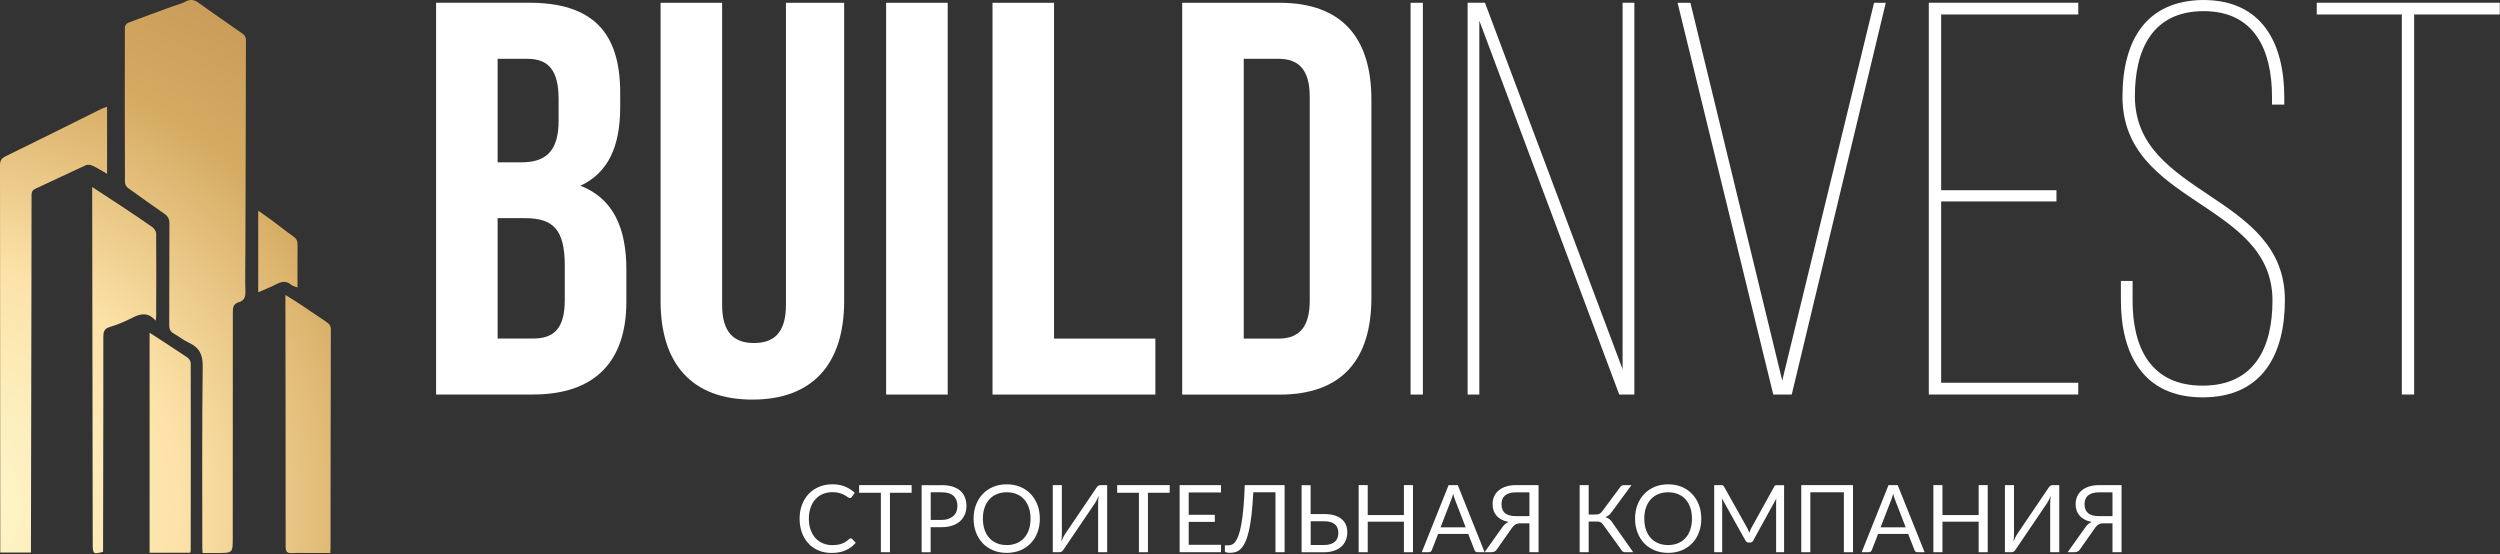
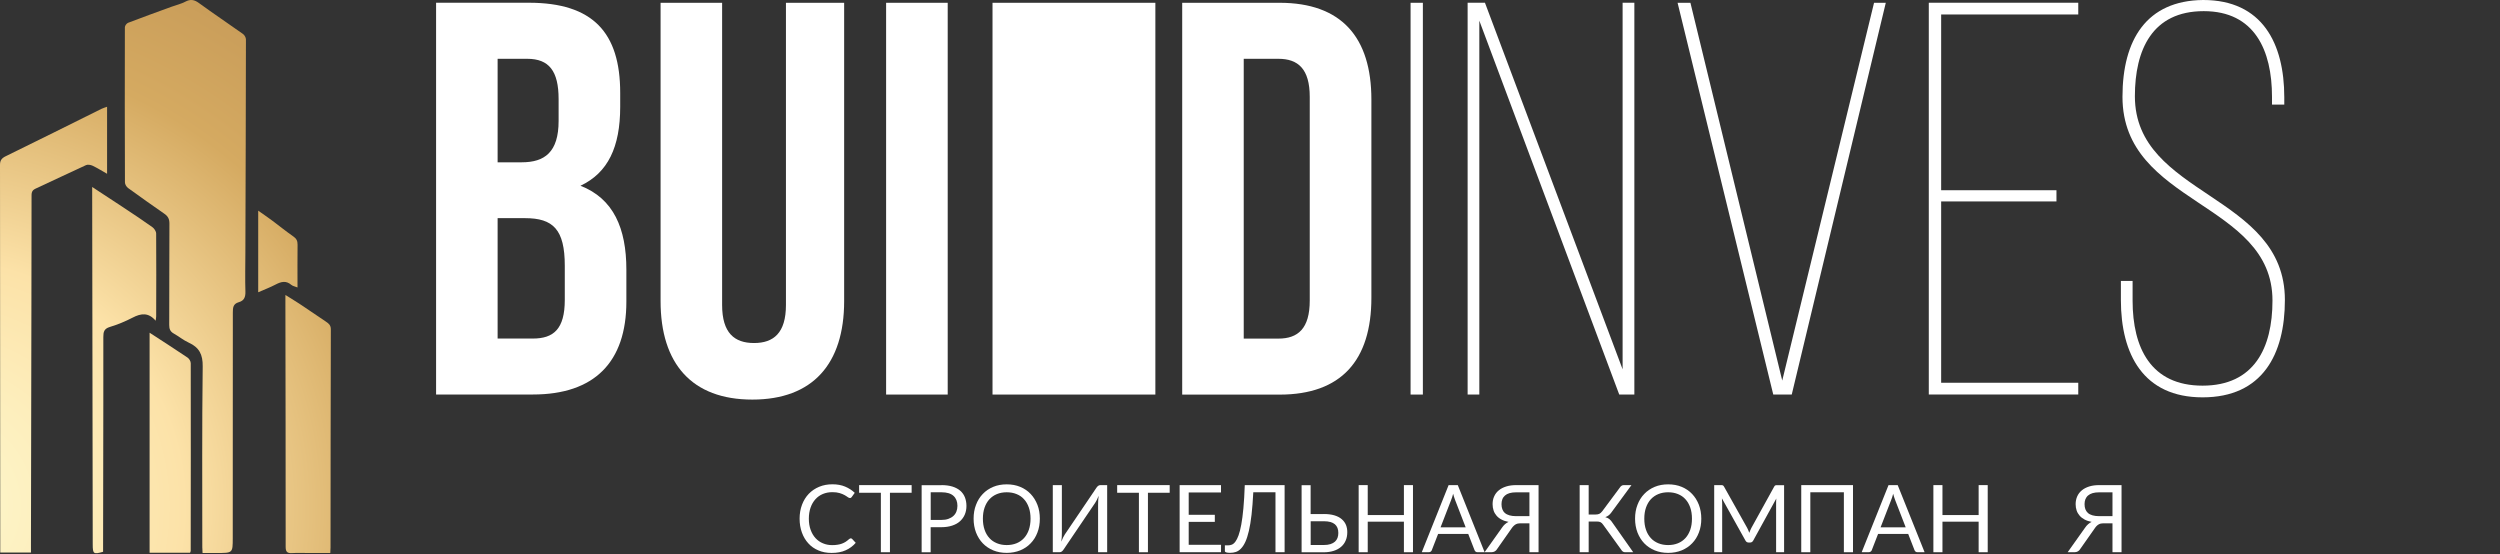
<svg xmlns="http://www.w3.org/2000/svg" width="1416" height="314" viewBox="0 0 1416 314" fill="none">
  <rect x="0" y="0" width="1416" height="314" fill="#333333" stroke="none" />
  <path d="M114.73 313.214C114.66 311.684 114.58 310.804 114.58 309.934C114.59 275.794 114.38 241.654 114.81 207.514C114.89 200.914 112.96 196.814 106.85 194.044C103.88 192.694 101.31 190.534 98.45 188.934C96.41 187.794 95.84 186.314 95.85 184.114C95.94 164.954 95.84 145.784 95.96 126.624C95.98 124.154 95.2 122.544 93.2 121.144C86.27 116.314 79.36 111.474 72.55 106.504C71.62 105.824 70.78 104.404 70.77 103.324C70.66 74.034 70.65 44.734 70.73 15.444C70.73 14.574 71.7 13.244 72.55 12.914C80.73 9.774 88.99 6.804 97.23 3.794C99.81 2.854 102.56 2.224 104.95 0.964C107.91 -0.606 110.06 -0.196 112.71 1.744C120.89 7.714 129.34 13.344 137.6 19.224C138.5 19.864 139.3 21.274 139.3 22.314C139.26 62.734 139.11 103.144 138.98 143.564C138.96 150.724 138.77 157.884 139 165.034C139.1 168.044 138.43 170.264 135.31 171.144C132 172.074 131.88 174.304 131.88 177.004C131.9 219.624 131.86 262.244 131.83 304.864C131.82 313.224 131.83 313.224 122.87 313.214C120.26 313.214 117.63 313.214 114.73 313.214Z" fill="url(#paint0_radial)" />
  <path d="M17.54 312.964C11.52 312.964 6.03 312.964 0.15 312.964C0.15 311.434 0.15 310.144 0.15 308.844C0.12 237.044 0.1 165.244 0 93.454C0 90.894 0.84 89.664 3.28 88.464C21.39 79.644 39.4 70.614 57.44 61.664C58.34 61.214 59.34 60.944 60.65 60.464C60.65 73.144 60.65 85.554 60.65 98.434C57.71 96.764 55.17 95.164 52.46 93.874C51.4 93.374 49.73 93.074 48.76 93.514C39.15 97.884 29.65 102.494 20.05 106.894C17.7 107.974 17.88 109.724 17.87 111.584C17.84 131.954 17.82 152.324 17.79 172.704C17.71 218.074 17.62 263.444 17.53 308.814C17.53 310.104 17.54 311.414 17.54 312.964Z" fill="url(#paint1_radial)" />
  <path d="M161.66 167.074C164.91 169.114 167.67 170.764 170.34 172.544C175.11 175.714 179.83 178.964 184.58 182.154C186.18 183.224 187.4 184.204 187.39 186.494C187.26 227.684 187.26 268.874 187.22 310.064C187.22 310.934 187.14 311.794 187.08 313.224C182.86 313.224 178.74 313.224 174.63 313.224C171.62 313.224 168.6 313.074 165.61 313.264C162.84 313.444 161.8 312.704 161.8 309.844C161.82 263.374 161.72 216.894 161.65 170.424C161.66 169.544 161.66 168.684 161.66 167.074Z" fill="url(#paint2_radial)" />
  <path d="M52.22 105.914C58.38 109.954 63.84 113.484 69.25 117.084C74.96 120.874 80.69 124.654 86.27 128.624C87.37 129.404 88.44 131.024 88.45 132.274C88.57 147.904 88.5 163.544 88.46 179.174C88.46 179.804 88.31 180.434 88.15 181.654C84.1 176.874 79.9 177.424 75.16 179.884C71.06 182.004 66.71 183.834 62.26 185.174C58.92 186.174 58.53 188.014 58.53 190.804C58.57 216.014 58.5 241.224 58.46 266.434C58.44 280.634 58.41 294.834 58.39 309.044C58.39 310.244 58.39 311.434 58.39 312.534C53 314.064 52.53 313.764 52.52 308.474C52.41 241.864 52.31 175.264 52.21 108.654C52.22 108.014 52.22 107.374 52.22 105.914Z" fill="url(#paint3_radial)" />
  <path d="M107.67 313.054C100.1 313.054 92.63 313.054 84.73 313.054C84.73 271.474 84.73 230.064 84.73 188.454C91.93 193.134 99.15 197.764 106.25 202.554C107.19 203.194 108.04 204.664 108.04 205.754C108.1 241.184 108.06 276.624 108.02 312.064C108.02 312.254 107.88 312.454 107.67 313.054Z" fill="url(#paint4_radial)" />
  <path d="M168.51 162.824C166.99 162.204 165.77 162.014 164.99 161.344C162.05 158.804 159.27 159.504 156.18 161.124C153.13 162.724 149.87 163.954 146.25 165.544C146.25 150.034 146.25 134.944 146.25 119.314C149.09 121.324 151.74 123.134 154.31 125.044C158.27 127.984 162.09 131.114 166.15 133.924C167.97 135.184 168.57 136.524 168.54 138.604C168.44 146.494 168.51 154.394 168.51 162.824Z" fill="url(#paint5_radial)" />
  <path d="M351.28 52.589V60.513C351.28 83.325 344.315 97.903 328.777 105.208C347.473 112.482 354.777 129.29 354.777 152.752V170.828C354.777 205.062 336.701 223.448 301.848 223.448H247V1.548H299.62C335.741 1.579 351.28 18.355 351.28 52.589ZM281.853 33.274V91.93H295.472C308.472 91.93 316.396 86.234 316.396 68.467V56.117C316.396 40.27 311.01 33.305 298.629 33.305H281.853V33.274ZM281.853 123.594V191.752H301.817C313.548 191.752 319.894 186.366 319.894 169.869V150.523C319.894 129.909 313.239 123.563 297.391 123.563H281.853V123.594Z" fill="white" />
  <path d="M409.007 1.579V172.747C409.007 188.595 415.971 194.29 427.083 194.29C438.165 194.29 445.16 188.595 445.16 172.747V1.579H478.125V170.55C478.125 206.052 460.389 226.326 426.124 226.326C391.89 226.326 374.154 206.052 374.154 170.55V1.579H409.007V1.579Z" fill="white" />
  <path d="M501.896 1.579H536.78V223.479H501.896V1.579Z" fill="white" />
-   <path d="M562.13 1.579H597.014V191.783H654.4V223.479H562.161V1.579H562.13Z" fill="white" />
+   <path d="M562.13 1.579H597.014H654.4V223.479H562.161V1.579H562.13Z" fill="white" />
  <path d="M669.597 1.579H724.755C759.639 1.579 776.756 20.924 776.756 56.427V168.662C776.756 204.164 759.639 223.51 724.755 223.51H669.597V1.579V1.579ZM704.45 33.274V191.783H724.105C735.186 191.783 741.841 186.088 741.841 170.24V54.848C741.841 39 735.186 33.305 724.105 33.305H704.45V33.274Z" fill="white" />
  <path d="M805.913 1.579V223.479H798.949V1.579H805.913Z" fill="white" />
  <path d="M837.918 223.448H831.263V1.548H841.075L919.045 209.179V1.548H925.699V223.448H917.126L837.887 11.7V223.448H837.918Z" fill="white" />
  <path d="M957.458 1.579L1009.46 215.555L1061.46 1.579H1068.11L1014.84 223.479H1004.38L950.185 1.579H957.458Z" fill="white" />
  <path d="M1164.78 107.746V114.092H1099.47V216.793H1177.13V223.448H1092.47V1.548H1177.13V8.202H1099.47V107.746H1164.78V107.746Z" fill="white" />
  <path d="M1293.82 55.127V59.244H1286.86V54.817C1286.86 28.508 1277.01 6.314 1248.2 6.314C1219.04 6.314 1209.2 28.198 1209.2 54.508C1209.2 111.244 1294.16 109.666 1294.16 169.9C1294.16 200.667 1281.47 225.057 1247.55 225.057C1213.96 225.057 1201.27 200.636 1201.27 169.9V159.128H1207.9V170.24C1207.9 197.169 1218.36 218.433 1247.52 218.433C1276.67 218.433 1287.13 197.2 1287.13 170.24C1287.13 114.123 1202.17 116.042 1202.17 54.848C1202.17 22.503 1215.79 0.341 1247.82 2.90229e-05C1281.44 -0.031 1293.82 24.7 1293.82 55.127Z" fill="white" />
-   <path d="M1360.4 223.448V8.202H1312.21V1.548H1415.87V8.202H1367.37V223.448H1360.4Z" fill="white" />
  <path d="M481.9 304.916C482.178 304.916 482.426 305.04 482.643 305.256L484.685 307.454C483.138 309.249 481.25 310.673 479.021 311.663C476.792 312.685 474.131 313.18 470.973 313.18C468.25 313.18 465.773 312.716 463.545 311.756C461.316 310.828 459.397 309.497 457.849 307.763C456.271 306.061 455.064 304.018 454.197 301.635C453.33 299.251 452.897 296.62 452.897 293.742C452.897 290.894 453.361 288.263 454.259 285.88C455.157 283.496 456.426 281.454 458.066 279.72C459.707 278.018 461.657 276.687 463.947 275.727C466.238 274.768 468.745 274.303 471.5 274.303C474.192 274.303 476.607 274.737 478.65 275.604C480.723 276.47 482.55 277.646 484.128 279.132L482.426 281.485C482.302 281.67 482.178 281.794 482.024 281.918C481.869 282.042 481.621 282.073 481.343 282.073C481.033 282.073 480.631 281.918 480.166 281.577C479.702 281.237 479.114 280.835 478.371 280.432C477.628 279.999 476.7 279.627 475.585 279.287C474.471 278.946 473.109 278.761 471.469 278.761C469.519 278.761 467.723 279.101 466.083 279.782C464.442 280.463 463.049 281.454 461.873 282.754C460.697 284.054 459.768 285.601 459.118 287.489C458.468 289.347 458.128 291.451 458.128 293.773C458.128 296.156 458.468 298.261 459.149 300.118C459.83 301.975 460.759 303.554 461.935 304.823C463.111 306.092 464.504 307.082 466.114 307.732C467.723 308.413 469.426 308.754 471.283 308.754C472.397 308.754 473.45 308.692 474.347 308.537C475.245 308.413 476.112 308.197 476.854 307.918C477.628 307.64 478.34 307.268 478.99 306.866C479.64 306.432 480.321 305.906 480.971 305.318C481.312 305.071 481.621 304.916 481.9 304.916Z" fill="white" />
  <path d="M516.351 279.101H504.062V312.778H498.924V279.101H486.605V274.768H516.351V279.101V279.101Z" fill="white" />
  <path d="M533.22 274.768C535.634 274.768 537.708 275.046 539.503 275.604C541.267 276.161 542.753 276.965 543.929 277.987C545.074 279.008 545.972 280.246 546.529 281.701C547.086 283.156 547.396 284.766 547.396 286.561C547.396 288.325 547.086 289.935 546.467 291.42C545.848 292.906 544.92 294.144 543.743 295.228C542.567 296.311 541.082 297.116 539.317 297.704C537.553 298.292 535.51 298.601 533.22 298.601H527.122V312.809H522.015V274.799H533.22V274.768ZM533.22 294.485C534.705 294.485 535.974 294.299 537.12 293.897C538.234 293.494 539.193 292.968 539.967 292.256C540.741 291.575 541.329 290.708 541.701 289.749C542.072 288.789 542.289 287.706 542.289 286.53C542.289 284.116 541.546 282.227 540.06 280.866C538.574 279.504 536.284 278.823 533.25 278.823H527.153V294.485H533.22Z" fill="white" />
  <path d="M588.964 293.773C588.964 296.62 588.531 299.22 587.603 301.604C586.705 303.987 585.436 306.03 583.764 307.732C582.124 309.466 580.143 310.766 577.852 311.725C575.531 312.654 572.993 313.149 570.207 313.149C567.421 313.149 564.883 312.685 562.562 311.725C560.271 310.766 558.29 309.435 556.65 307.732C555.009 306.03 553.74 303.956 552.812 301.604C551.914 299.22 551.45 296.62 551.45 293.773C551.45 290.925 551.883 288.325 552.812 285.942C553.709 283.558 554.978 281.516 556.65 279.782C558.29 278.049 560.271 276.718 562.562 275.758C564.852 274.799 567.421 274.334 570.207 274.334C572.993 274.334 575.562 274.799 577.852 275.758C580.174 276.718 582.124 278.049 583.764 279.782C585.405 281.516 586.674 283.558 587.603 285.942C588.531 288.325 588.964 290.956 588.964 293.773ZM583.702 293.773C583.702 291.451 583.393 289.347 582.743 287.489C582.093 285.632 581.195 284.054 580.019 282.785C578.874 281.485 577.45 280.525 575.779 279.844C574.107 279.163 572.25 278.823 570.207 278.823C568.164 278.823 566.338 279.163 564.667 279.844C562.995 280.525 561.602 281.516 560.395 282.785C559.219 284.085 558.321 285.632 557.671 287.489C557.021 289.347 556.712 291.451 556.712 293.773C556.712 296.125 557.021 298.199 557.671 300.056C558.29 301.913 559.219 303.461 560.395 304.761C561.571 306.061 562.995 307.021 564.667 307.702C566.338 308.382 568.164 308.723 570.207 308.723C572.25 308.723 574.107 308.382 575.779 307.702C577.45 307.021 578.843 306.03 580.019 304.761C581.195 303.461 582.093 301.913 582.743 300.056C583.362 298.199 583.702 296.125 583.702 293.773Z" fill="white" />
  <path d="M627.099 274.768V312.778H621.961V285.787C621.961 285.044 621.961 284.239 622.023 283.404C622.054 282.599 622.147 281.701 622.271 280.804C621.961 281.608 621.652 282.351 621.311 283.032C620.971 283.713 620.63 284.332 620.29 284.827L602.461 311.168C602.213 311.571 601.904 311.942 601.501 312.283C601.13 312.623 600.666 312.778 600.139 312.778H596.301V274.768H601.439V301.789C601.439 302.563 601.408 303.337 601.378 304.173C601.347 304.978 601.254 305.875 601.13 306.804C601.439 305.999 601.749 305.225 602.089 304.544C602.43 303.863 602.77 303.244 603.111 302.718L620.94 276.377C621.187 275.975 621.497 275.603 621.899 275.263C622.302 274.923 622.735 274.768 623.261 274.768H627.099V274.768Z" fill="white" />
  <path d="M662.509 279.101H650.19V312.778H645.082V279.101H632.763V274.768H662.509V279.101Z" fill="white" />
  <path d="M691.605 308.599L691.574 312.778H668.143V274.768H691.574V278.946H673.281V291.575H688.076V295.599H673.281V308.568H691.605V308.599Z" fill="white" />
  <path d="M727.571 312.778H722.433V278.823H709.866C709.618 283.713 709.278 287.954 708.875 291.544C708.473 295.135 707.947 298.199 707.359 300.737C706.771 303.275 706.09 305.349 705.347 306.959C704.604 308.568 703.768 309.806 702.871 310.735C701.973 311.663 701.013 312.282 699.992 312.623C698.971 312.963 697.887 313.118 696.742 313.118C695.782 313.118 695.04 313.025 694.544 312.871C694.018 312.716 693.771 312.468 693.771 312.128V308.878H695.628C696.34 308.878 697.021 308.754 697.732 308.475C698.413 308.197 699.094 307.64 699.713 306.804C700.333 305.968 700.952 304.792 701.509 303.244C702.066 301.697 702.592 299.685 703.056 297.147C703.521 294.608 703.923 291.544 704.264 287.861C704.604 284.208 704.852 279.844 705.037 274.768H727.602V312.778H727.571Z" fill="white" />
  <path d="M749.795 291.142C752.116 291.142 754.097 291.39 755.769 291.885C757.44 292.38 758.833 293.092 759.916 294.021C761 294.949 761.804 296.001 762.331 297.271C762.857 298.54 763.104 299.901 763.104 301.387C763.104 303.152 762.826 304.73 762.207 306.123C761.619 307.547 760.752 308.723 759.607 309.714C758.462 310.704 757.069 311.478 755.397 312.004C753.726 312.53 751.838 312.809 749.733 312.809H737.228V274.799H742.335V291.173H749.795V291.142ZM749.764 308.692C751.25 308.692 752.488 308.537 753.54 308.197C754.592 307.856 755.459 307.392 756.109 306.804C756.759 306.216 757.254 305.504 757.564 304.668C757.874 303.832 758.028 302.904 758.028 301.882C758.028 300.83 757.874 299.871 757.564 299.066C757.254 298.261 756.759 297.549 756.109 296.961C755.459 296.404 754.592 295.971 753.54 295.661C752.488 295.382 751.25 295.228 749.764 295.228H742.366V308.692H749.764Z" fill="white" />
  <path d="M800.31 274.768V312.778H795.172V295.475H774.681V312.778H769.543V274.768H774.681V291.73H795.172V274.768H800.31Z" fill="white" />
  <path d="M840.89 312.778H836.897C836.432 312.778 836.061 312.654 835.782 312.437C835.504 312.221 835.287 311.911 835.163 311.571L831.604 302.409H814.549L810.989 311.571C810.896 311.88 810.68 312.19 810.401 312.406C810.092 312.654 809.72 312.778 809.256 312.778H805.294L820.492 274.768H825.692L840.89 312.778ZM830.149 298.663L824.175 283.218C823.989 282.754 823.804 282.227 823.618 281.608C823.432 280.989 823.247 280.339 823.061 279.658C822.689 281.082 822.318 282.289 821.916 283.218L815.942 298.663H830.149Z" fill="white" />
  <path d="M871.408 312.778H866.27V296.404H861.101C860.637 296.404 860.172 296.435 859.77 296.528C859.368 296.62 858.965 296.744 858.563 296.961C858.16 297.178 857.789 297.456 857.387 297.828C856.984 298.199 856.613 298.632 856.21 299.22L847.977 310.951C847.667 311.509 847.234 311.942 846.677 312.283C846.12 312.592 845.47 312.778 844.727 312.778H840.858L850.701 298.911C851.753 297.363 852.991 296.249 854.446 295.599C852.929 295.32 851.598 294.887 850.453 294.268C849.308 293.68 848.379 292.937 847.636 292.07C846.894 291.204 846.306 290.244 845.965 289.13C845.594 288.046 845.408 286.839 845.408 285.57C845.408 283.93 845.686 282.475 846.306 281.144C846.894 279.813 847.76 278.668 848.906 277.739C850.051 276.78 851.444 276.068 853.115 275.542C854.756 275.015 856.644 274.768 858.779 274.768H871.439V312.778H871.408ZM866.27 292.349V278.854H858.749C857.294 278.854 856.025 279.008 854.972 279.318C853.92 279.627 853.053 280.092 852.403 280.68C851.722 281.268 851.227 281.98 850.918 282.815C850.608 283.62 850.453 284.549 850.453 285.57C850.453 286.623 850.608 287.582 850.918 288.418C851.227 289.254 851.691 289.966 852.372 290.554C853.022 291.142 853.889 291.575 854.941 291.885C855.994 292.194 857.263 292.349 858.718 292.349H866.27V292.349Z" fill="white" />
  <path d="M925.05 312.778H920.439C919.943 312.778 919.51 312.654 919.138 312.375C918.767 312.097 918.427 311.694 918.117 311.168L908.057 297.239C907.593 296.558 907.098 296.063 906.572 295.785C906.045 295.506 905.303 295.382 904.405 295.382H899.824V312.778H894.717V274.768H899.824V291.42H903.786C904.591 291.42 905.272 291.297 905.829 291.049C906.386 290.801 906.943 290.306 907.5 289.594L917.436 276.223C917.684 275.789 918.024 275.449 918.396 275.17C918.767 274.892 919.231 274.768 919.727 274.768H924.06L912.576 290.399C911.71 291.606 910.596 292.442 909.234 292.906C910.162 293.154 910.967 293.556 911.617 294.082C912.267 294.608 912.886 295.382 913.474 296.311L925.05 312.778Z" fill="white" />
  <path d="M963.617 293.773C963.617 296.62 963.183 299.22 962.255 301.604C961.357 303.987 960.088 306.03 958.417 307.732C956.776 309.466 954.795 310.766 952.505 311.725C950.183 312.654 947.645 313.149 944.859 313.149C942.074 313.149 939.536 312.685 937.214 311.725C934.924 310.766 932.943 309.435 931.302 307.732C929.662 306.03 928.393 303.956 927.464 301.604C926.566 299.22 926.102 296.62 926.102 293.773C926.102 290.925 926.535 288.325 927.464 285.942C928.362 283.558 929.631 281.516 931.302 279.782C932.943 278.049 934.924 276.718 937.214 275.758C939.505 274.799 942.074 274.334 944.859 274.334C947.645 274.334 950.214 274.799 952.505 275.758C954.826 276.718 956.776 278.049 958.417 279.782C960.057 281.516 961.326 283.558 962.255 285.942C963.153 288.325 963.617 290.956 963.617 293.773ZM958.324 293.773C958.324 291.451 958.014 289.347 957.364 287.489C956.714 285.632 955.817 284.054 954.64 282.785C953.495 281.485 952.071 280.525 950.4 279.844C948.729 279.163 946.871 278.823 944.829 278.823C942.786 278.823 940.959 279.163 939.288 279.844C937.616 280.525 936.224 281.516 935.016 282.785C933.84 284.085 932.943 285.632 932.293 287.489C931.643 289.347 931.333 291.451 931.333 293.773C931.333 296.125 931.643 298.199 932.293 300.056C932.912 301.913 933.84 303.461 935.016 304.761C936.193 306.061 937.616 307.021 939.288 307.702C940.959 308.382 942.786 308.723 944.829 308.723C946.871 308.723 948.729 308.382 950.4 307.702C952.071 307.021 953.464 306.03 954.64 304.761C955.817 303.461 956.714 301.913 957.364 300.056C958.014 298.199 958.324 296.125 958.324 293.773Z" fill="white" />
  <path d="M1010.51 274.768V312.778H1005.99V284.858C1005.99 284.487 1005.99 284.085 1006.02 283.651C1006.05 283.218 1006.08 282.815 1006.11 282.351L993.053 306.123C992.65 306.897 992.031 307.299 991.195 307.299H990.453C989.617 307.299 988.998 306.897 988.595 306.123L975.286 282.258C975.379 283.187 975.44 284.054 975.44 284.858V312.778H970.921V274.768H974.729C975.193 274.768 975.533 274.799 975.781 274.892C976.029 274.984 976.276 275.232 976.493 275.634L989.617 299.035C989.834 299.468 990.05 299.901 990.236 300.366C990.453 300.83 990.638 301.294 990.793 301.789C990.979 301.325 991.164 300.83 991.35 300.366C991.536 299.901 991.753 299.468 991.969 299.035L1004.88 275.665C1005.09 275.263 1005.31 275.015 1005.56 274.923C1005.81 274.83 1006.18 274.799 1006.64 274.799H1010.51V274.768Z" fill="white" />
  <path d="M1049.54 312.778H1044.37V278.823H1025.37V312.778H1020.23V274.768H1049.54V312.778Z" fill="white" />
  <path d="M1090.09 312.778H1086.1C1085.63 312.778 1085.26 312.654 1084.98 312.437C1084.7 312.221 1084.49 311.911 1084.36 311.571L1080.8 302.409H1063.75L1060.19 311.571C1060.1 311.88 1059.88 312.19 1059.57 312.406C1059.26 312.654 1058.89 312.778 1058.43 312.778H1054.46L1069.66 274.768H1074.86L1090.09 312.778ZM1079.38 298.663L1073.41 283.218C1073.22 282.754 1073.04 282.227 1072.85 281.608C1072.66 280.989 1072.48 280.339 1072.29 279.658C1071.92 281.082 1071.55 282.289 1071.15 283.218L1065.17 298.663H1079.38Z" fill="white" />
  <path d="M1125.84 274.768V312.778H1120.7V295.475H1100.21V312.778H1095.07V274.768H1100.21V291.73H1120.7V274.768H1125.84Z" fill="white" />
-   <path d="M1166.36 274.768V312.778H1161.22V285.787C1161.22 285.044 1161.25 284.239 1161.28 283.404C1161.31 282.599 1161.41 281.701 1161.53 280.804C1161.22 281.608 1160.91 282.351 1160.57 283.032C1160.23 283.713 1159.89 284.332 1159.55 284.827L1141.72 311.168C1141.47 311.571 1141.16 311.942 1140.76 312.283C1140.36 312.623 1139.92 312.778 1139.4 312.778H1135.59V274.768H1140.73V301.789C1140.73 302.563 1140.73 303.337 1140.67 304.173C1140.64 304.978 1140.54 305.875 1140.42 306.804C1140.73 305.999 1141.04 305.225 1141.38 304.544C1141.72 303.863 1142.06 303.244 1142.4 302.718L1160.23 276.377C1160.48 275.975 1160.79 275.603 1161.19 275.263C1161.56 274.923 1162.02 274.768 1162.55 274.768H1166.36V274.768Z" fill="white" />
  <path d="M1201.61 312.778H1196.51V296.404H1191.34C1190.87 296.404 1190.41 296.435 1190.01 296.528C1189.57 296.62 1189.2 296.744 1188.8 296.961C1188.4 297.178 1188.02 297.456 1187.62 297.828C1187.25 298.199 1186.85 298.632 1186.48 299.22L1178.24 310.951C1177.93 311.509 1177.5 311.942 1176.94 312.283C1176.39 312.592 1175.77 312.778 1174.99 312.778H1171.12L1180.97 298.911C1182.02 297.363 1183.29 296.249 1184.71 295.599C1183.2 295.32 1181.87 294.887 1180.72 294.268C1179.61 293.68 1178.65 292.937 1177.9 292.07C1177.16 291.204 1176.57 290.244 1176.2 289.13C1175.83 288.016 1175.64 286.839 1175.64 285.57C1175.64 283.93 1175.95 282.475 1176.54 281.144C1177.13 279.813 1178 278.668 1179.14 277.739C1180.29 276.78 1181.68 276.068 1183.32 275.542C1184.99 275.015 1186.85 274.768 1188.98 274.768H1201.64V312.778H1201.61ZM1196.51 292.349V278.854H1188.98C1187.5 278.854 1186.26 279.008 1185.21 279.318C1184.19 279.627 1183.32 280.092 1182.64 280.68C1181.96 281.268 1181.49 281.98 1181.15 282.815C1180.84 283.62 1180.69 284.549 1180.69 285.57C1180.69 286.623 1180.84 287.582 1181.15 288.418C1181.46 289.254 1181.96 289.966 1182.61 290.554C1183.26 291.142 1184.12 291.575 1185.18 291.885C1186.23 292.194 1187.5 292.349 1188.95 292.349H1196.51V292.349Z" fill="white" />
  <defs>
    <radialGradient id="paint0_radial" cx="0" cy="0" r="1" gradientUnits="userSpaceOnUse" gradientTransform="translate(-35.24 286.986) scale(376.436)">
      <stop stop-color="#FEF8CE" />
      <stop offset="0.193" stop-color="#FDEEBC" />
      <stop offset="0.371" stop-color="#FCE2A8" />
      <stop offset="0.685" stop-color="#D5AA61" />
      <stop offset="1" stop-color="#C09354" />
    </radialGradient>
    <radialGradient id="paint1_radial" cx="0" cy="0" r="1" gradientUnits="userSpaceOnUse" gradientTransform="translate(-35.24 286.986) scale(376.436)">
      <stop stop-color="#FEF8CE" />
      <stop offset="0.193" stop-color="#FDEEBC" />
      <stop offset="0.371" stop-color="#FCE2A8" />
      <stop offset="0.685" stop-color="#D5AA61" />
      <stop offset="1" stop-color="#C09354" />
    </radialGradient>
    <radialGradient id="paint2_radial" cx="0" cy="0" r="1" gradientUnits="userSpaceOnUse" gradientTransform="translate(-35.24 286.986) scale(376.436 376.437)">
      <stop stop-color="#FEF8CE" />
      <stop offset="0.193" stop-color="#FDEEBC" />
      <stop offset="0.371" stop-color="#FCE2A8" />
      <stop offset="0.685" stop-color="#D5AA61" />
      <stop offset="1" stop-color="#C09354" />
    </radialGradient>
    <radialGradient id="paint3_radial" cx="0" cy="0" r="1" gradientUnits="userSpaceOnUse" gradientTransform="translate(-35.24 286.986) scale(376.437 376.437)">
      <stop stop-color="#FEF8CE" />
      <stop offset="0.193" stop-color="#FDEEBC" />
      <stop offset="0.371" stop-color="#FCE2A8" />
      <stop offset="0.685" stop-color="#D5AA61" />
      <stop offset="1" stop-color="#C09354" />
    </radialGradient>
    <radialGradient id="paint4_radial" cx="0" cy="0" r="1" gradientUnits="userSpaceOnUse" gradientTransform="translate(-35.24 286.986) scale(376.436 376.436)">
      <stop stop-color="#FEF8CE" />
      <stop offset="0.193" stop-color="#FDEEBC" />
      <stop offset="0.371" stop-color="#FCE2A8" />
      <stop offset="0.685" stop-color="#D5AA61" />
      <stop offset="1" stop-color="#C09354" />
    </radialGradient>
    <radialGradient id="paint5_radial" cx="0" cy="0" r="1" gradientUnits="userSpaceOnUse" gradientTransform="translate(-35.24 286.986) scale(376.437)">
      <stop stop-color="#FEF8CE" />
      <stop offset="0.193" stop-color="#FDEEBC" />
      <stop offset="0.371" stop-color="#FCE2A8" />
      <stop offset="0.685" stop-color="#D5AA61" />
      <stop offset="1" stop-color="#C09354" />
    </radialGradient>
  </defs>
</svg>